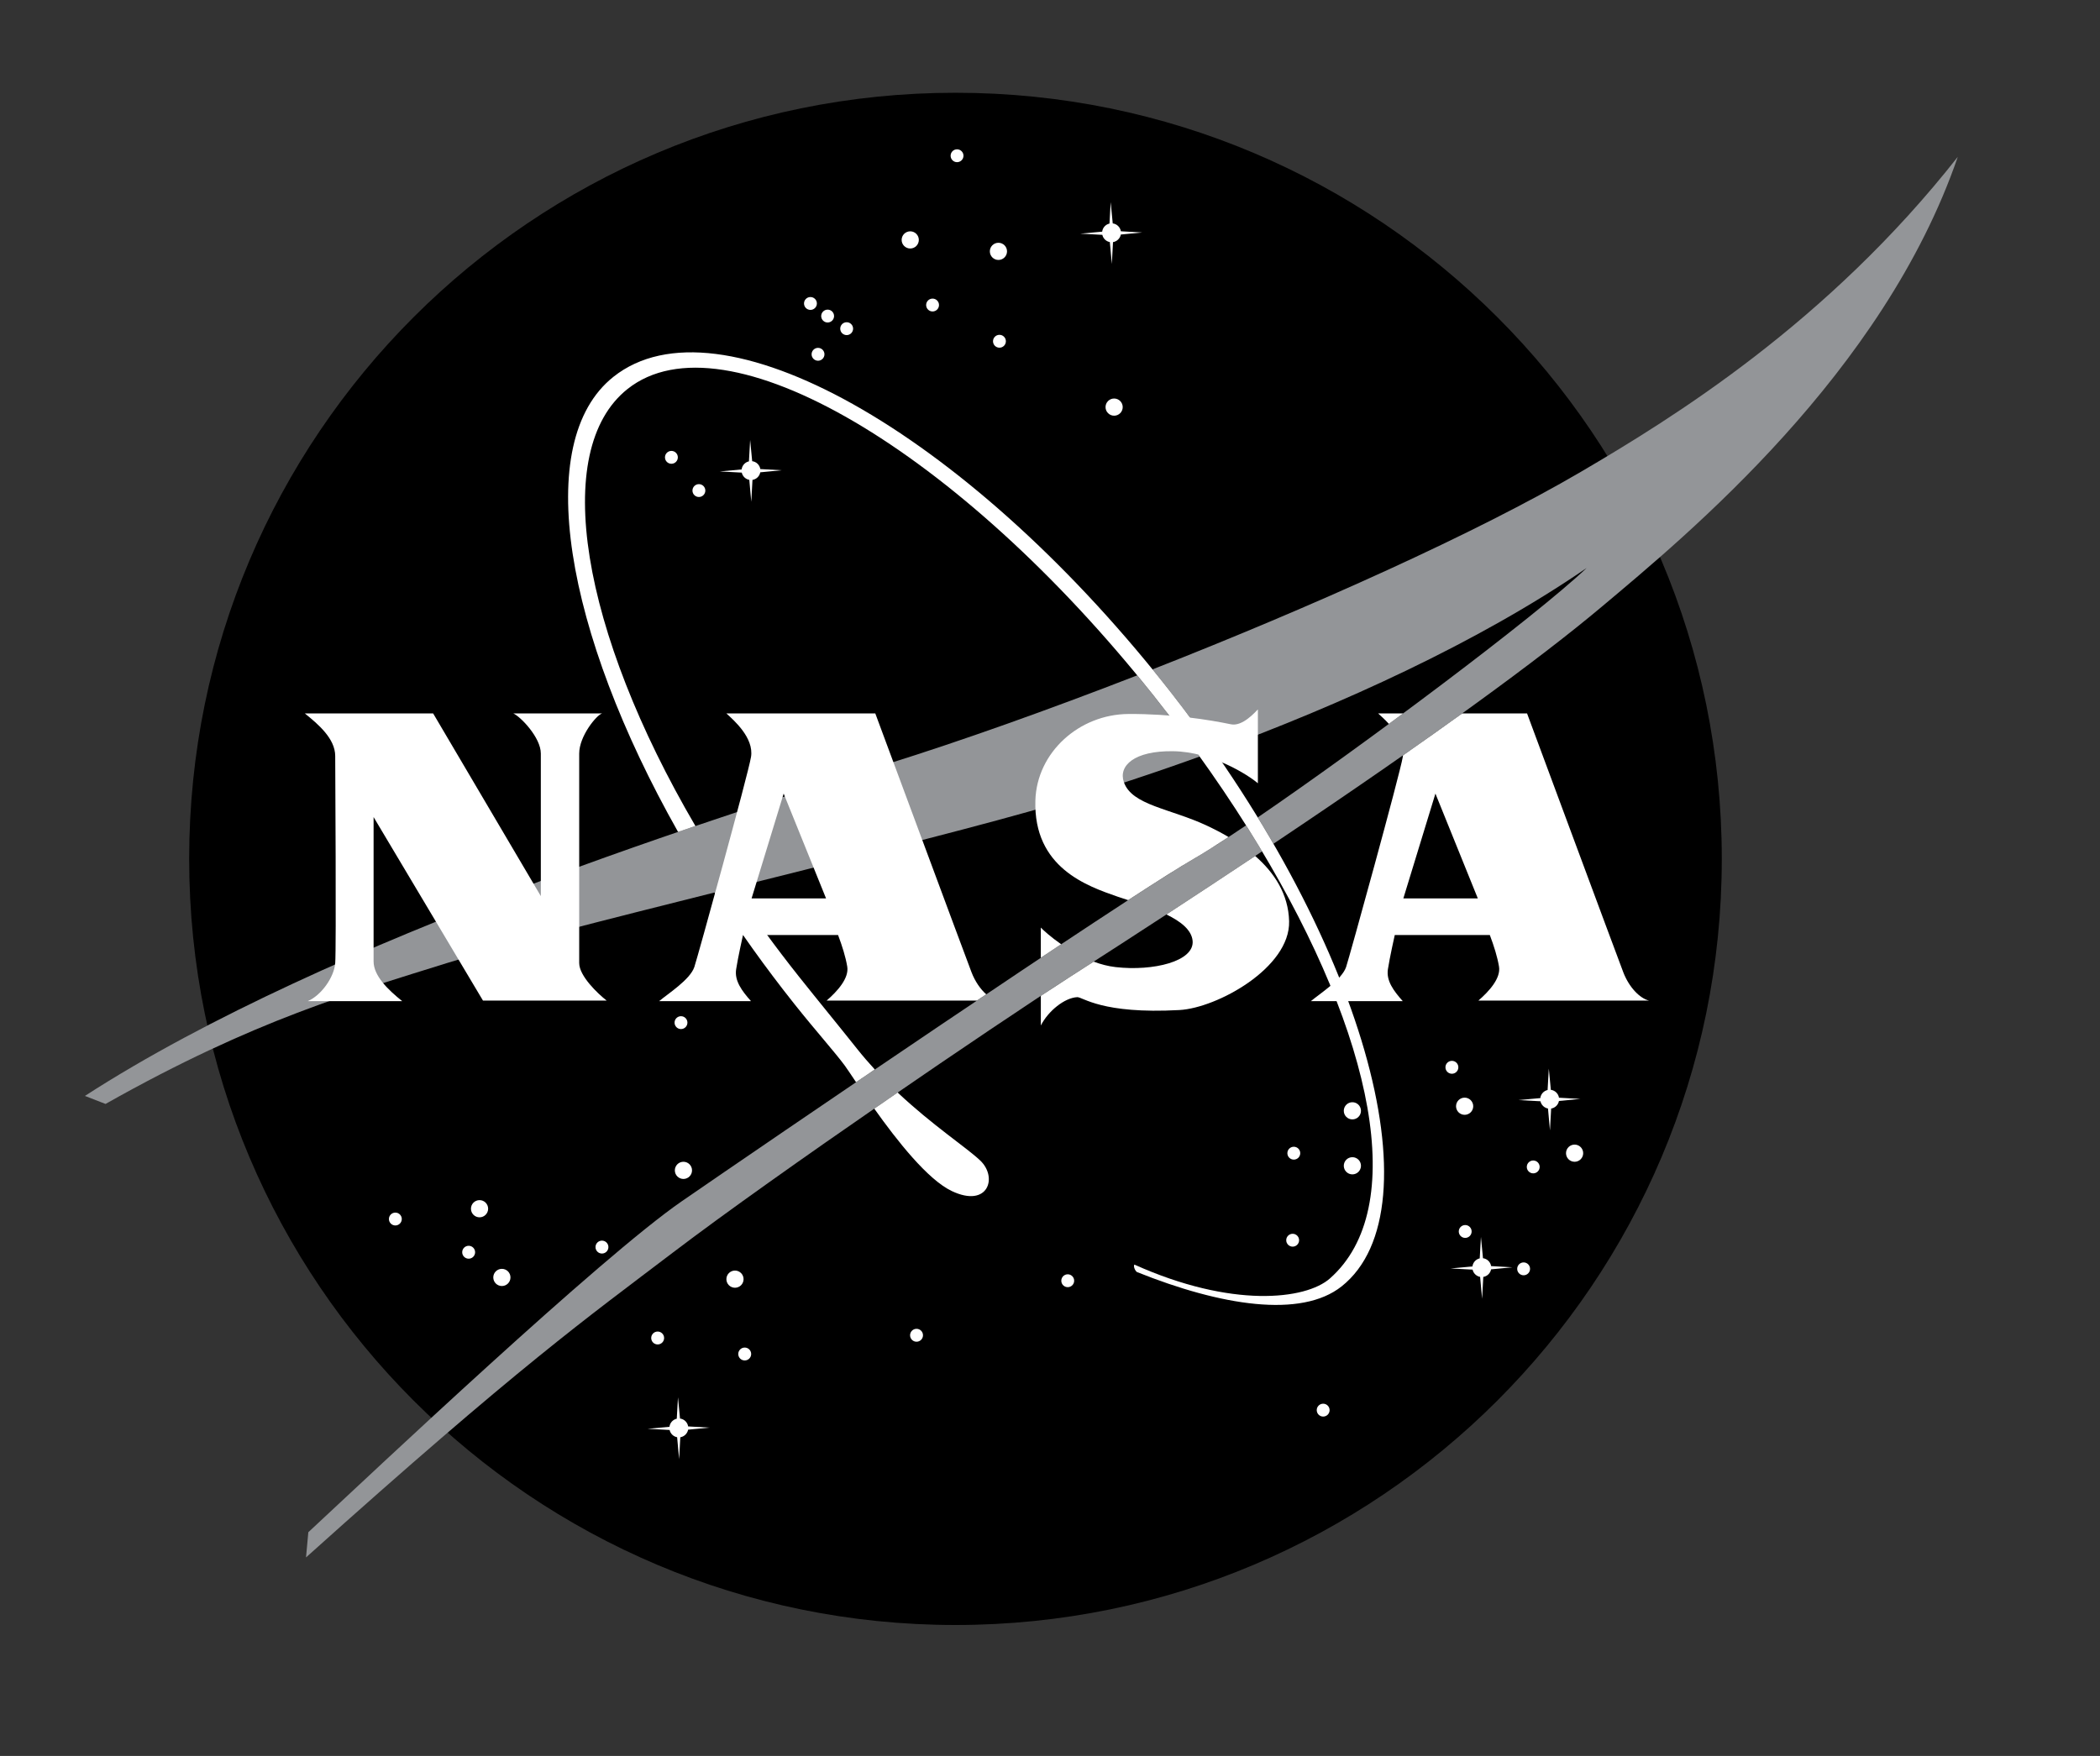
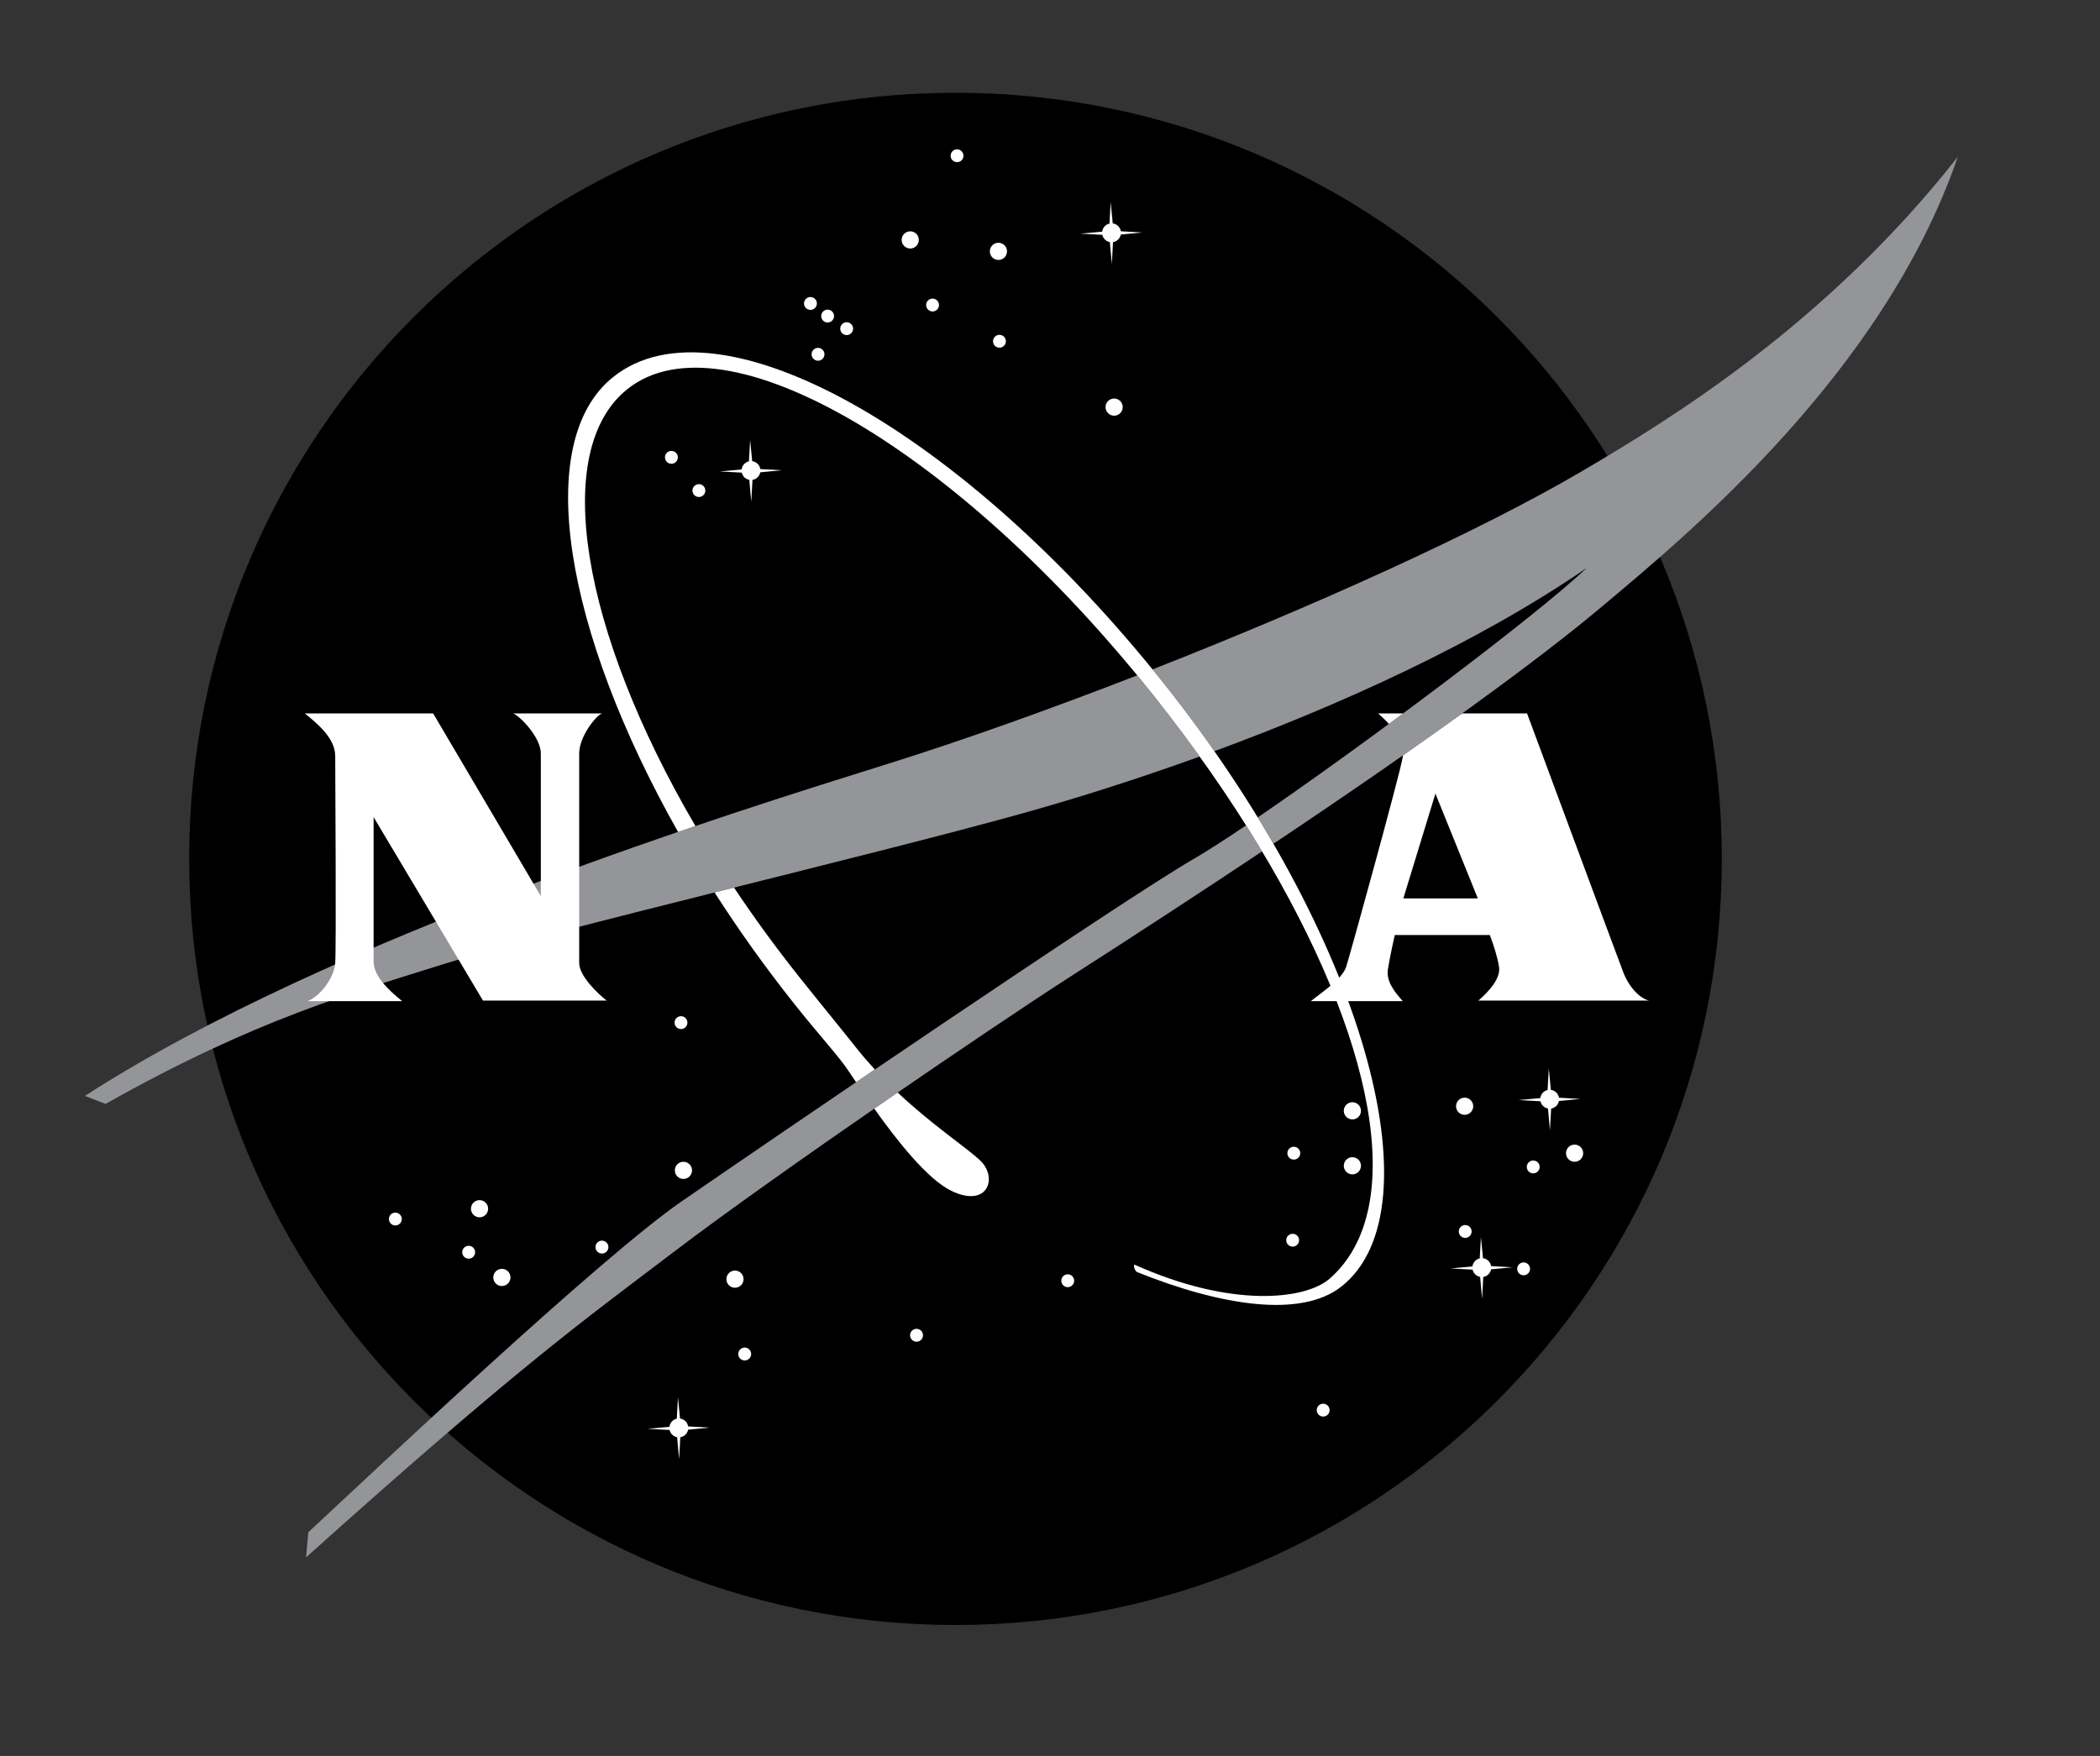
<svg xmlns="http://www.w3.org/2000/svg" width="110" height="92" viewBox="0 0 110 92" fill="none">
  <rect x="0" y="0" width="110" height="92" fill="#333333" stroke="none" />
  <path d="M50.049 85.14C72.218 85.14 90.189 67.169 90.189 45C90.189 22.831 72.218 4.86 50.049 4.86C27.88 4.86 9.909 22.831 9.909 45C9.909 67.169 27.88 85.14 50.049 85.14Z" fill="black" />
  <path d="M47.679 13.02C47.928 13.02 48.129 12.819 48.129 12.57C48.129 12.322 47.928 12.12 47.679 12.12C47.431 12.12 47.229 12.322 47.229 12.57C47.229 12.819 47.431 13.02 47.679 13.02Z" fill="white" />
  <path d="M52.299 13.62C52.547 13.62 52.749 13.418 52.749 13.17C52.749 12.921 52.547 12.72 52.299 12.72C52.05 12.72 51.849 12.921 51.849 13.17C51.849 13.418 52.05 13.62 52.299 13.62Z" fill="white" />
  <path d="M58.359 21.78C58.608 21.78 58.809 21.578 58.809 21.33C58.809 21.081 58.608 20.88 58.359 20.88C58.111 20.88 57.909 21.081 57.909 21.33C57.909 21.578 58.111 21.78 58.359 21.78Z" fill="white" />
  <path d="M25.119 63.78C25.367 63.78 25.569 63.578 25.569 63.33C25.569 63.081 25.367 62.88 25.119 62.88C24.87 62.88 24.669 63.081 24.669 63.33C24.669 63.578 24.87 63.78 25.119 63.78Z" fill="white" />
  <path d="M26.289 67.38C26.538 67.38 26.739 67.178 26.739 66.93C26.739 66.681 26.538 66.48 26.289 66.48C26.041 66.48 25.839 66.681 25.839 66.93C25.839 67.178 26.041 67.38 26.289 67.38Z" fill="white" />
  <path d="M20.709 64.207C20.895 64.207 21.046 64.056 21.046 63.87C21.046 63.684 20.895 63.533 20.709 63.533C20.523 63.533 20.372 63.684 20.372 63.87C20.372 64.056 20.523 64.207 20.709 64.207Z" fill="white" />
  <path d="M39.009 71.28C39.196 71.28 39.347 71.129 39.347 70.942C39.347 70.755 39.196 70.604 39.009 70.604C38.822 70.604 38.671 70.755 38.671 70.942C38.671 71.129 38.822 71.28 39.009 71.28Z" fill="white" />
  <path d="M67.711 65.317C67.897 65.317 68.048 65.166 68.048 64.98C68.048 64.794 67.897 64.643 67.711 64.643C67.525 64.643 67.374 64.794 67.374 64.98C67.374 65.166 67.525 65.317 67.711 65.317Z" fill="white" />
-   <path d="M76.052 56.258C76.239 56.258 76.39 56.107 76.39 55.92C76.39 55.733 76.239 55.582 76.052 55.582C75.865 55.582 75.714 55.733 75.714 55.92C75.714 56.107 75.865 56.258 76.052 56.258Z" fill="white" />
  <path d="M35.169 24.299C35.355 24.299 35.506 24.148 35.506 23.962C35.506 23.776 35.355 23.625 35.169 23.625C34.983 23.625 34.832 23.776 34.832 23.962C34.832 24.148 34.983 24.299 35.169 24.299Z" fill="white" />
  <path d="M44.349 17.557C44.535 17.557 44.686 17.406 44.686 17.22C44.686 17.034 44.535 16.883 44.349 16.883C44.163 16.883 44.012 17.034 44.012 17.22C44.012 17.406 44.163 17.557 44.349 17.557Z" fill="white" />
  <path d="M43.352 16.897C43.538 16.897 43.689 16.746 43.689 16.56C43.689 16.374 43.538 16.223 43.352 16.223C43.166 16.223 43.015 16.374 43.015 16.56C43.015 16.746 43.166 16.897 43.352 16.897Z" fill="white" />
  <path d="M42.452 16.237C42.638 16.237 42.789 16.086 42.789 15.9C42.789 15.714 42.638 15.563 42.452 15.563C42.266 15.563 42.115 15.714 42.115 15.9C42.115 16.086 42.266 16.237 42.452 16.237Z" fill="white" />
  <path d="M36.609 26.04C36.795 26.04 36.946 25.889 36.946 25.703C36.946 25.517 36.795 25.366 36.609 25.366C36.423 25.366 36.272 25.517 36.272 25.703C36.272 25.889 36.423 26.04 36.609 26.04Z" fill="white" />
  <path d="M50.131 8.497C50.317 8.497 50.468 8.346 50.468 8.16C50.468 7.974 50.317 7.823 50.131 7.823C49.945 7.823 49.794 7.974 49.794 8.16C49.794 8.346 49.945 8.497 50.131 8.497Z" fill="white" />
  <path d="M52.352 18.217C52.538 18.217 52.689 18.066 52.689 17.88C52.689 17.694 52.538 17.543 52.352 17.543C52.166 17.543 52.015 17.694 52.015 17.88C52.015 18.066 52.166 18.217 52.352 18.217Z" fill="white" />
  <path d="M48.849 16.319C49.035 16.319 49.186 16.168 49.186 15.982C49.186 15.796 49.035 15.645 48.849 15.645C48.663 15.645 48.512 15.796 48.512 15.982C48.512 16.168 48.663 16.319 48.849 16.319Z" fill="white" />
  <path d="M42.849 18.9C43.035 18.9 43.186 18.749 43.186 18.563C43.186 18.377 43.035 18.226 42.849 18.226C42.663 18.226 42.512 18.377 42.512 18.563C42.512 18.749 42.663 18.9 42.849 18.9Z" fill="white" />
  <path d="M69.309 74.22C69.495 74.22 69.646 74.069 69.646 73.883C69.646 73.697 69.495 73.546 69.309 73.546C69.123 73.546 68.972 73.697 68.972 73.883C68.972 74.069 69.123 74.22 69.309 74.22Z" fill="white" />
  <path d="M24.549 65.948C24.736 65.948 24.887 65.797 24.887 65.61C24.887 65.423 24.736 65.272 24.549 65.272C24.362 65.272 24.211 65.423 24.211 65.61C24.211 65.797 24.362 65.948 24.549 65.948Z" fill="white" />
  <path d="M48.009 70.298C48.196 70.298 48.347 70.147 48.347 69.96C48.347 69.773 48.196 69.622 48.009 69.622C47.822 69.622 47.671 69.773 47.671 69.96C47.671 70.147 47.822 70.298 48.009 70.298Z" fill="white" />
  <path d="M31.531 65.678C31.718 65.678 31.869 65.527 31.869 65.34C31.869 65.153 31.718 65.002 31.531 65.002C31.344 65.002 31.193 65.153 31.193 65.34C31.193 65.527 31.344 65.678 31.531 65.678Z" fill="white" />
-   <path d="M34.449 70.441C34.636 70.441 34.787 70.29 34.787 70.103C34.787 69.916 34.636 69.765 34.449 69.765C34.262 69.765 34.111 69.916 34.111 70.103C34.111 70.29 34.262 70.441 34.449 70.441Z" fill="white" />
  <path d="M55.929 67.44C56.115 67.44 56.266 67.289 56.266 67.103C56.266 66.917 56.115 66.766 55.929 66.766C55.743 66.766 55.592 66.917 55.592 67.103C55.592 67.289 55.743 67.44 55.929 67.44Z" fill="white" />
  <path d="M67.771 60.757C67.957 60.757 68.108 60.606 68.108 60.42C68.108 60.234 67.957 60.083 67.771 60.083C67.585 60.083 67.434 60.234 67.434 60.42C67.434 60.606 67.585 60.757 67.771 60.757Z" fill="white" />
  <path d="M76.749 64.859C76.935 64.859 77.086 64.708 77.086 64.522C77.086 64.336 76.935 64.185 76.749 64.185C76.563 64.185 76.412 64.336 76.412 64.522C76.412 64.708 76.563 64.859 76.749 64.859Z" fill="white" />
  <path d="M79.809 66.817C79.995 66.817 80.146 66.666 80.146 66.48C80.146 66.294 79.995 66.143 79.809 66.143C79.623 66.143 79.472 66.294 79.472 66.48C79.472 66.666 79.623 66.817 79.809 66.817Z" fill="white" />
  <path d="M80.312 61.477C80.498 61.477 80.649 61.326 80.649 61.14C80.649 60.954 80.498 60.803 80.312 60.803C80.126 60.803 79.975 60.954 79.975 61.14C79.975 61.326 80.126 61.477 80.312 61.477Z" fill="white" />
  <path d="M35.671 53.917C35.857 53.917 36.008 53.766 36.008 53.58C36.008 53.394 35.857 53.243 35.671 53.243C35.485 53.243 35.334 53.394 35.334 53.58C35.334 53.766 35.485 53.917 35.671 53.917Z" fill="white" />
  <path d="M35.799 61.77C36.047 61.77 36.249 61.569 36.249 61.32C36.249 61.072 36.047 60.87 35.799 60.87C35.55 60.87 35.349 61.072 35.349 61.32C35.349 61.569 35.55 61.77 35.799 61.77Z" fill="white" />
  <path d="M38.499 67.47C38.748 67.47 38.949 67.269 38.949 67.02C38.949 66.772 38.748 66.57 38.499 66.57C38.251 66.57 38.049 66.772 38.049 67.02C38.049 67.269 38.251 67.47 38.499 67.47Z" fill="white" />
  <path d="M70.839 61.53C71.088 61.53 71.289 61.328 71.289 61.08C71.289 60.831 71.088 60.63 70.839 60.63C70.59 60.63 70.389 60.831 70.389 61.08C70.389 61.328 70.59 61.53 70.839 61.53Z" fill="white" />
  <path d="M82.479 60.87C82.728 60.87 82.929 60.669 82.929 60.42C82.929 60.171 82.728 59.97 82.479 59.97C82.231 59.97 82.029 60.171 82.029 60.42C82.029 60.669 82.231 60.87 82.479 60.87Z" fill="white" />
  <path d="M76.719 58.41C76.968 58.41 77.169 58.209 77.169 57.96C77.169 57.712 76.968 57.51 76.719 57.51C76.471 57.51 76.269 57.712 76.269 57.96C76.269 58.209 76.471 58.41 76.719 58.41Z" fill="white" />
  <path d="M70.839 58.65C71.088 58.65 71.289 58.449 71.289 58.2C71.289 57.952 71.088 57.75 70.839 57.75C70.59 57.75 70.389 57.952 70.389 58.2C70.389 58.449 70.59 58.65 70.839 58.65Z" fill="white" />
  <path d="M58.71 12.288L59.829 12.181L58.712 12.118C58.677 11.902 58.504 11.733 58.286 11.705L58.179 10.591L58.115 11.714C57.913 11.759 57.758 11.928 57.733 12.138L56.589 12.242L57.741 12.304C57.783 12.497 57.939 12.648 58.135 12.684L58.239 13.832L58.3 12.686C58.507 12.651 58.671 12.492 58.71 12.288Z" fill="white" />
  <path d="M39.824 24.746L40.943 24.639L39.826 24.576C39.792 24.36 39.618 24.191 39.4 24.163L39.293 23.049L39.23 24.172C39.027 24.217 38.872 24.386 38.847 24.596L37.703 24.7L38.855 24.762C38.897 24.955 39.053 25.106 39.249 25.142L39.353 26.29L39.415 25.144C39.622 25.11 39.786 24.95 39.824 24.746Z" fill="white" />
  <path d="M81.659 57.684L82.778 57.577L81.661 57.514C81.627 57.298 81.453 57.129 81.235 57.101L81.128 55.987L81.065 57.11C80.863 57.155 80.708 57.324 80.683 57.534L79.539 57.638L80.691 57.7C80.733 57.893 80.889 58.044 81.085 58.08L81.189 59.228L81.251 58.082C81.456 58.048 81.62 57.889 81.659 57.684Z" fill="white" />
  <path d="M36.044 74.906L37.163 74.799L36.046 74.736C36.011 74.52 35.838 74.351 35.62 74.323L35.513 73.21L35.45 74.332C35.247 74.377 35.092 74.546 35.067 74.756L33.923 74.86L35.075 74.922C35.117 75.115 35.273 75.267 35.469 75.302L35.573 76.45L35.635 75.304C35.841 75.27 36.006 75.11 36.044 74.906Z" fill="white" />
  <path d="M78.104 66.506L79.223 66.399L78.106 66.336C78.072 66.12 77.898 65.951 77.68 65.923L77.573 64.809L77.51 65.931C77.308 65.976 77.153 66.145 77.128 66.355L75.984 66.459L77.136 66.521C77.178 66.714 77.334 66.865 77.53 66.901L77.634 68.049L77.696 66.903C77.901 66.87 78.066 66.71 78.104 66.506Z" fill="white" />
  <path d="M59.568 35.385C54.901 37.199 50.349 38.818 46.508 40.02C38.703 42.464 17.348 49.08 4.448 57.42L5.528 57.84C13.388 53.4 18.497 52.005 23.408 50.46C28.748 48.78 46.011 44.74 53.828 42.54C56.469 41.797 59.562 40.824 62.838 39.64C62.076 38.577 61.272 37.511 60.426 36.447C60.143 36.088 59.856 35.734 59.568 35.385ZM65.27 43.244C64.14 44.007 63.193 44.616 62.53 45C58.69 47.22 39.969 60 35.71 62.94C31.451 65.88 19.63 77.04 16.15 80.28L16.03 81.599C27.25 71.519 30.77 69.033 35.23 65.64C40.75 61.44 52.169 53.67 56.05 51.18C59.76 48.8 63.106 46.611 66.109 44.608C66.06 44.526 66.011 44.444 65.962 44.361C65.736 43.99 65.505 43.618 65.27 43.244ZM82.809 24.72C77.343 27.924 68.728 31.791 60.37 35.072C60.57 35.317 60.769 35.564 60.967 35.813C61.901 36.989 62.782 38.173 63.611 39.358C70.181 36.938 77.39 33.69 83.11 29.759C80.385 32.341 71.376 39.074 65.883 42.827C66.166 43.288 66.44 43.749 66.705 44.208C75.027 38.639 80.627 34.54 83.89 31.799C88.39 28.019 98.65 19.559 102.55 8.219C95.709 16.92 87.621 21.899 82.809 24.72Z" fill="#939598" />
  <path d="M44.884 54.939C43.999 53.825 42.775 52.333 41.856 51.176C40.627 49.629 39.49 48.066 38.448 46.505C38.108 46.59 37.769 46.675 37.43 46.76C38.688 48.723 40.085 50.683 41.607 52.599C42.719 53.999 43.73 55.126 44.248 55.827C44.353 55.969 44.561 56.283 44.842 56.701C45.166 56.481 45.493 56.259 45.823 56.035C45.504 55.688 45.189 55.323 44.884 54.939ZM51.344 60.803C50.617 60.115 48.854 58.966 47.019 57.242C46.614 57.52 46.205 57.802 45.795 58.086C46.98 59.756 48.594 61.807 49.858 62.405C51.762 63.307 52.275 61.685 51.344 60.803ZM60.967 35.813C50.475 22.607 37.658 15.352 32.132 19.743C27.84 23.153 29.602 33.119 35.518 43.588C35.824 43.483 36.127 43.38 36.427 43.278C30.456 33.078 28.822 23.599 32.87 20.382C37.957 16.34 50.24 23.623 60.428 36.446C62.537 39.1 64.391 41.764 65.961 44.361C71.973 54.311 73.818 63.309 69.664 66.982C68.393 68.106 64.509 68.547 59.421 66.257C59.35 66.346 59.464 66.587 59.553 66.646C63.945 68.412 68.152 69.085 70.276 67.398C75.38 63.342 71.459 49.019 60.967 35.813Z" fill="white" />
  <path d="M15.969 37.38H22.689L28.329 46.95C28.329 46.95 28.329 40.02 28.329 39.48C28.329 38.64 27.264 37.545 26.889 37.38C27.339 37.38 31.269 37.38 31.539 37.38C31.254 37.455 30.339 38.565 30.339 39.48C30.339 39.93 30.339 49.98 30.339 50.46C30.339 51.135 31.314 52.065 31.779 52.425H25.299L19.569 42.81C19.569 42.81 19.569 49.98 19.569 50.37C19.569 51.12 20.304 51.84 21.069 52.455H16.119C16.824 52.155 17.499 51.21 17.559 50.46C17.619 49.71 17.559 40.035 17.559 39.615C17.559 38.7 16.674 37.95 15.969 37.38Z" fill="white" />
  <path d="M77.439 52.425H86.379C85.884 52.305 85.329 51.72 85.029 50.94C84.729 50.16 79.989 37.38 79.989 37.38H76.59C75.626 38.074 74.593 38.806 73.49 39.577C73.487 39.605 73.484 39.633 73.479 39.66C73.331 40.56 70.671 50.194 70.509 50.67C70.284 51.33 69.129 52.065 68.664 52.455H73.479C72.999 51.915 72.609 51.39 72.699 50.79C72.789 50.19 73.059 48.99 73.059 48.99H78.039C78.264 49.59 78.432 50.129 78.519 50.64C78.624 51.255 77.994 51.945 77.439 52.425ZM73.509 47.07L75.189 41.58L77.409 47.07H73.509ZM72.752 37.928C72.999 37.746 73.247 37.563 73.494 37.38H72.189C72.319 37.5 72.534 37.689 72.752 37.928Z" fill="white" />
-   <path d="M38.559 50.79C38.649 50.19 38.919 48.99 38.919 48.99H43.899C44.124 49.59 44.292 50.129 44.379 50.64C44.484 51.255 43.854 51.945 43.299 52.425H51.17C51.334 52.315 51.497 52.205 51.66 52.096C51.355 51.826 51.074 51.421 50.889 50.94C50.589 50.16 45.849 37.38 45.849 37.38H38.049C38.424 37.725 39.504 38.655 39.339 39.66C39.192 40.56 36.531 50.194 36.369 50.67C36.144 51.33 34.989 52.065 34.524 52.455H39.339C38.859 51.915 38.469 51.39 38.559 50.79ZM41.049 41.58L43.269 47.07H39.369L41.049 41.58Z" fill="white" />
-   <path d="M65.748 44.848C64.28 45.826 62.731 46.847 61.099 47.913C61.831 48.268 62.414 48.714 62.47 49.29C62.574 50.372 60.4 50.895 58.435 50.67C58.042 50.625 57.656 50.522 57.288 50.384C56.88 50.647 56.468 50.912 56.05 51.18C55.625 51.453 55.109 51.789 54.52 52.177V53.73C54.91 52.965 55.763 52.28 56.425 52.245C56.71 52.23 57.7 53.145 61.78 52.92C63.76 52.811 67.585 50.7 67.525 48.27C67.489 46.834 66.739 45.714 65.748 44.848ZM54.519 48.6V50.182C54.88 49.941 55.236 49.704 55.585 49.473C55.036 49.091 54.647 48.734 54.519 48.6ZM64.353 43.855C63.973 43.63 63.588 43.433 63.219 43.259C61.299 42.359 59.289 42.194 58.869 40.979C58.573 40.122 59.409 39.329 61.449 39.359C63.489 39.389 65.379 40.604 65.889 41.039V37.169C65.739 37.319 65.081 38.074 64.479 37.949C63.324 37.709 61.359 37.396 59.109 37.409C56.529 37.424 54.309 39.418 54.234 41.939C54.129 45.464 56.949 46.424 58.539 46.979C58.703 47.036 58.89 47.097 59.093 47.162C60.618 46.17 61.824 45.406 62.53 44.999C63.004 44.726 63.625 44.334 64.353 43.855Z" fill="white" />
</svg>